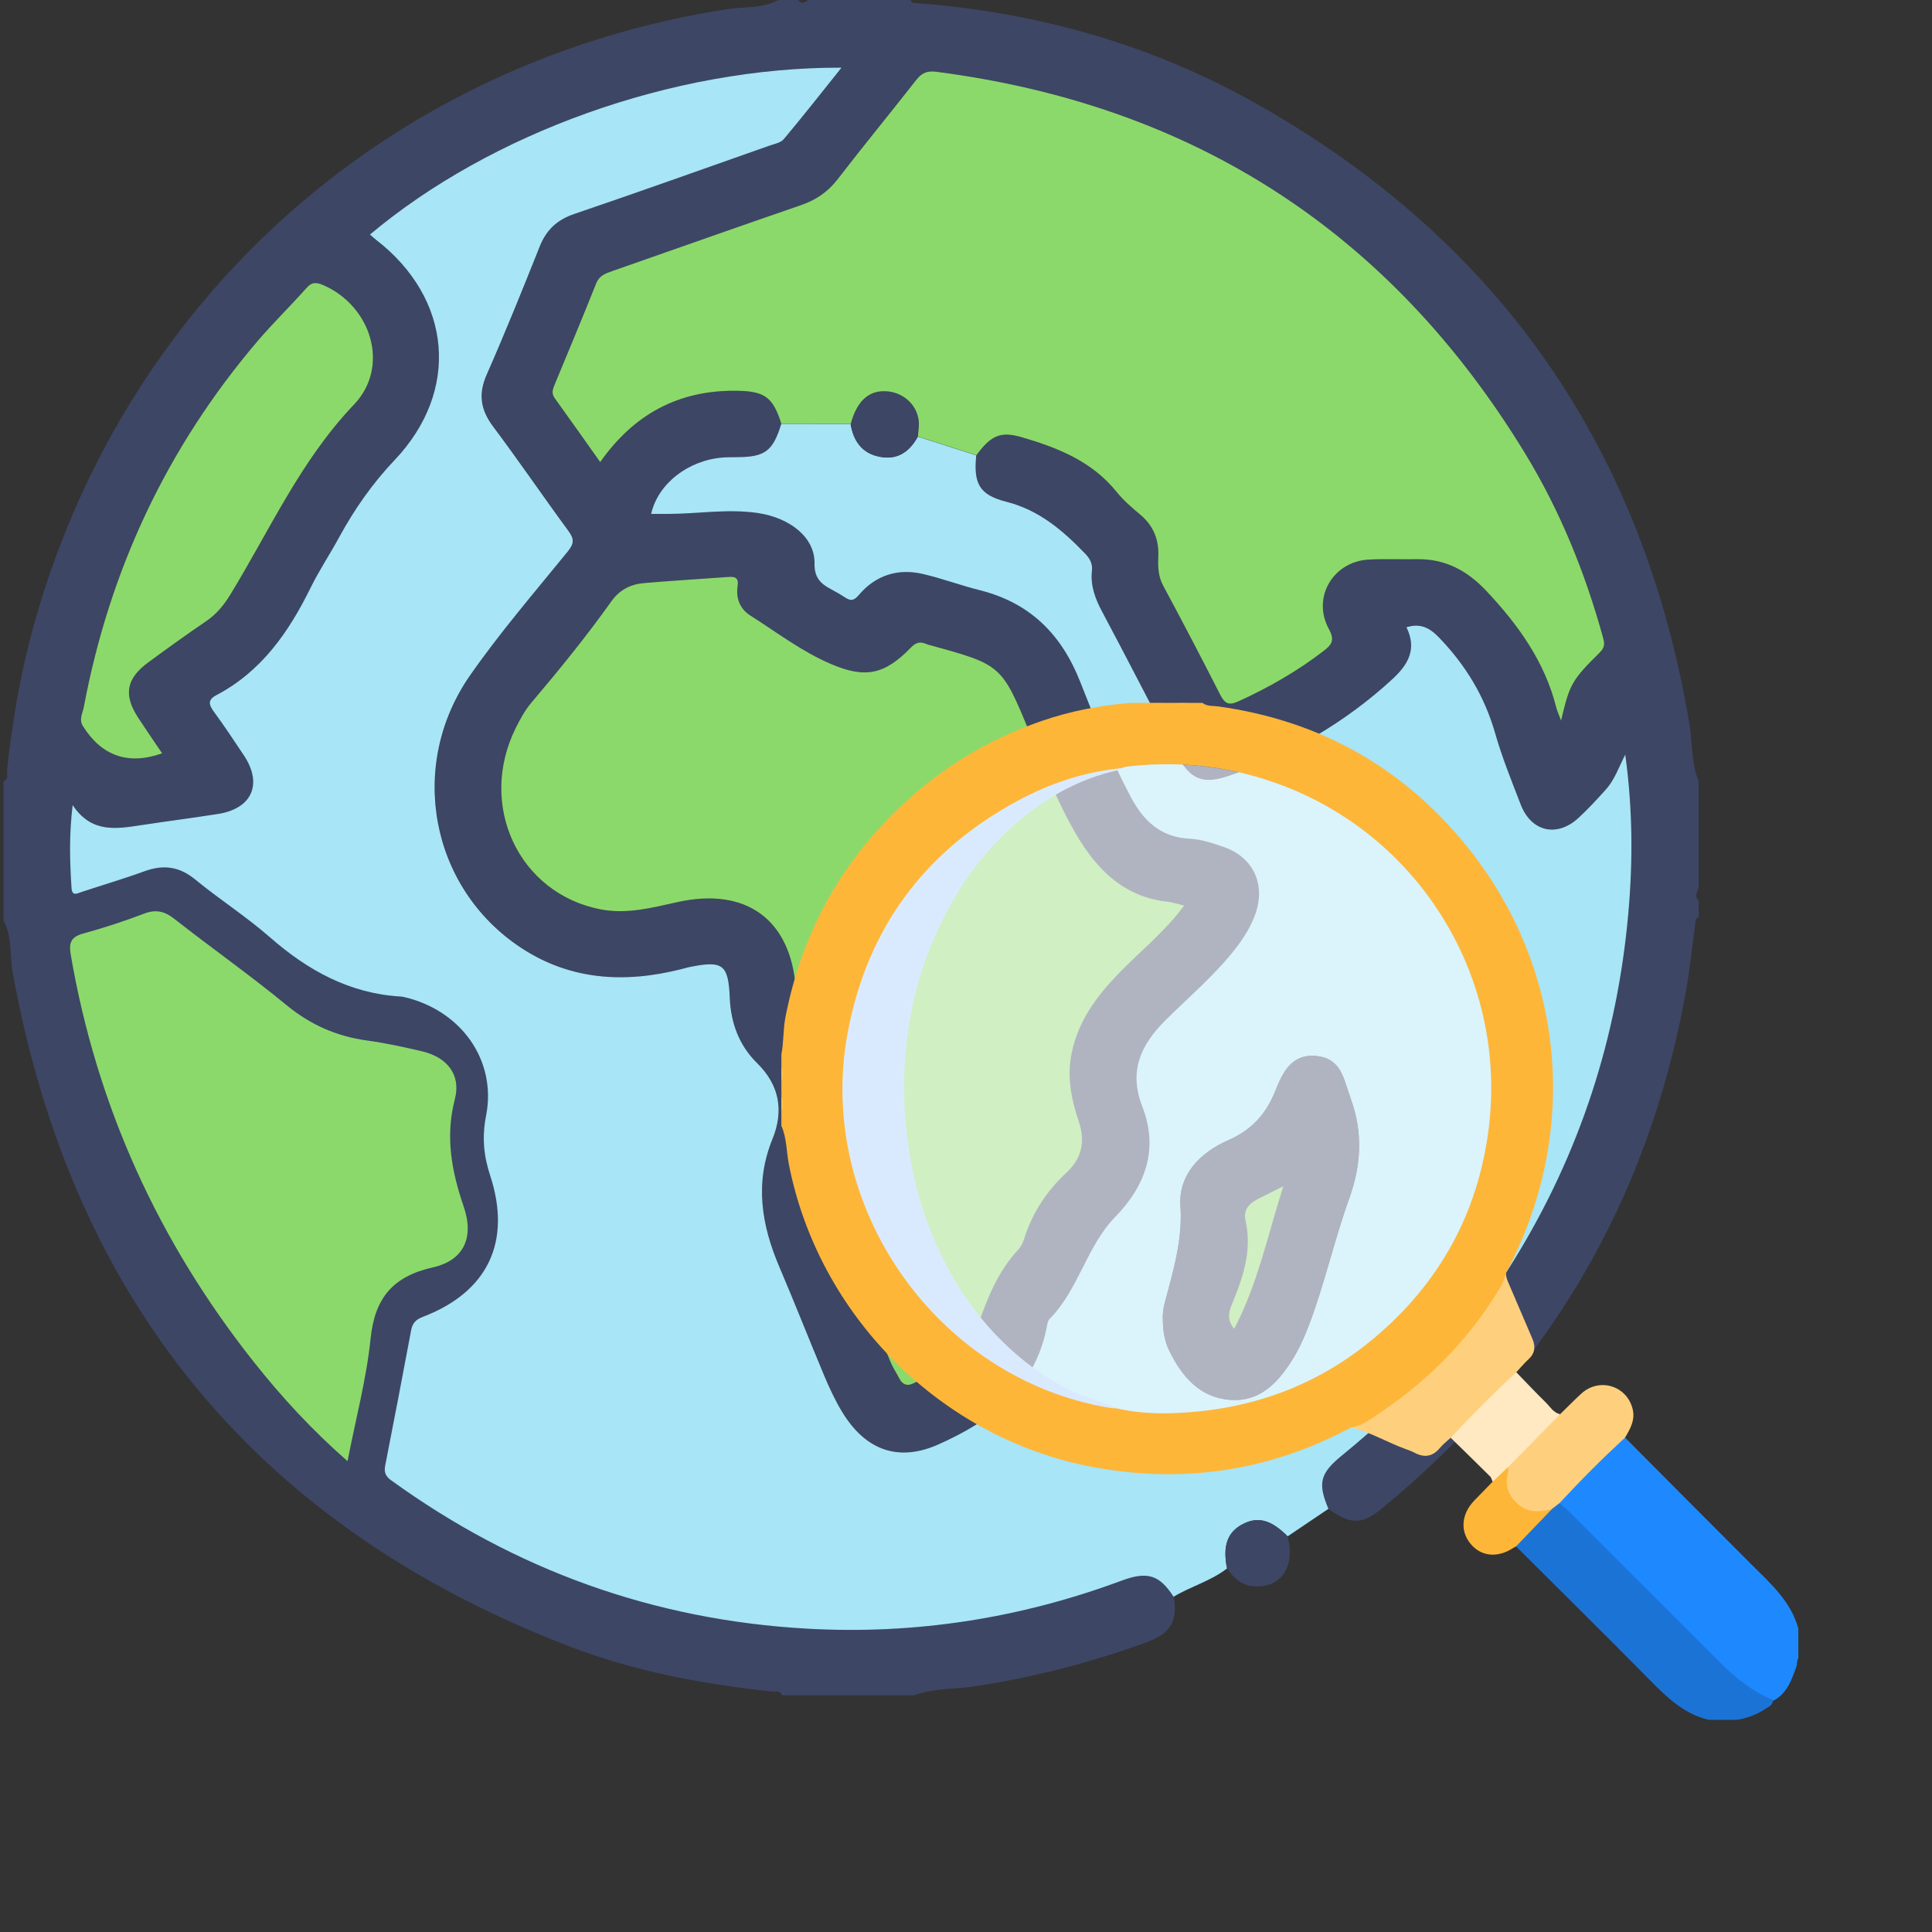
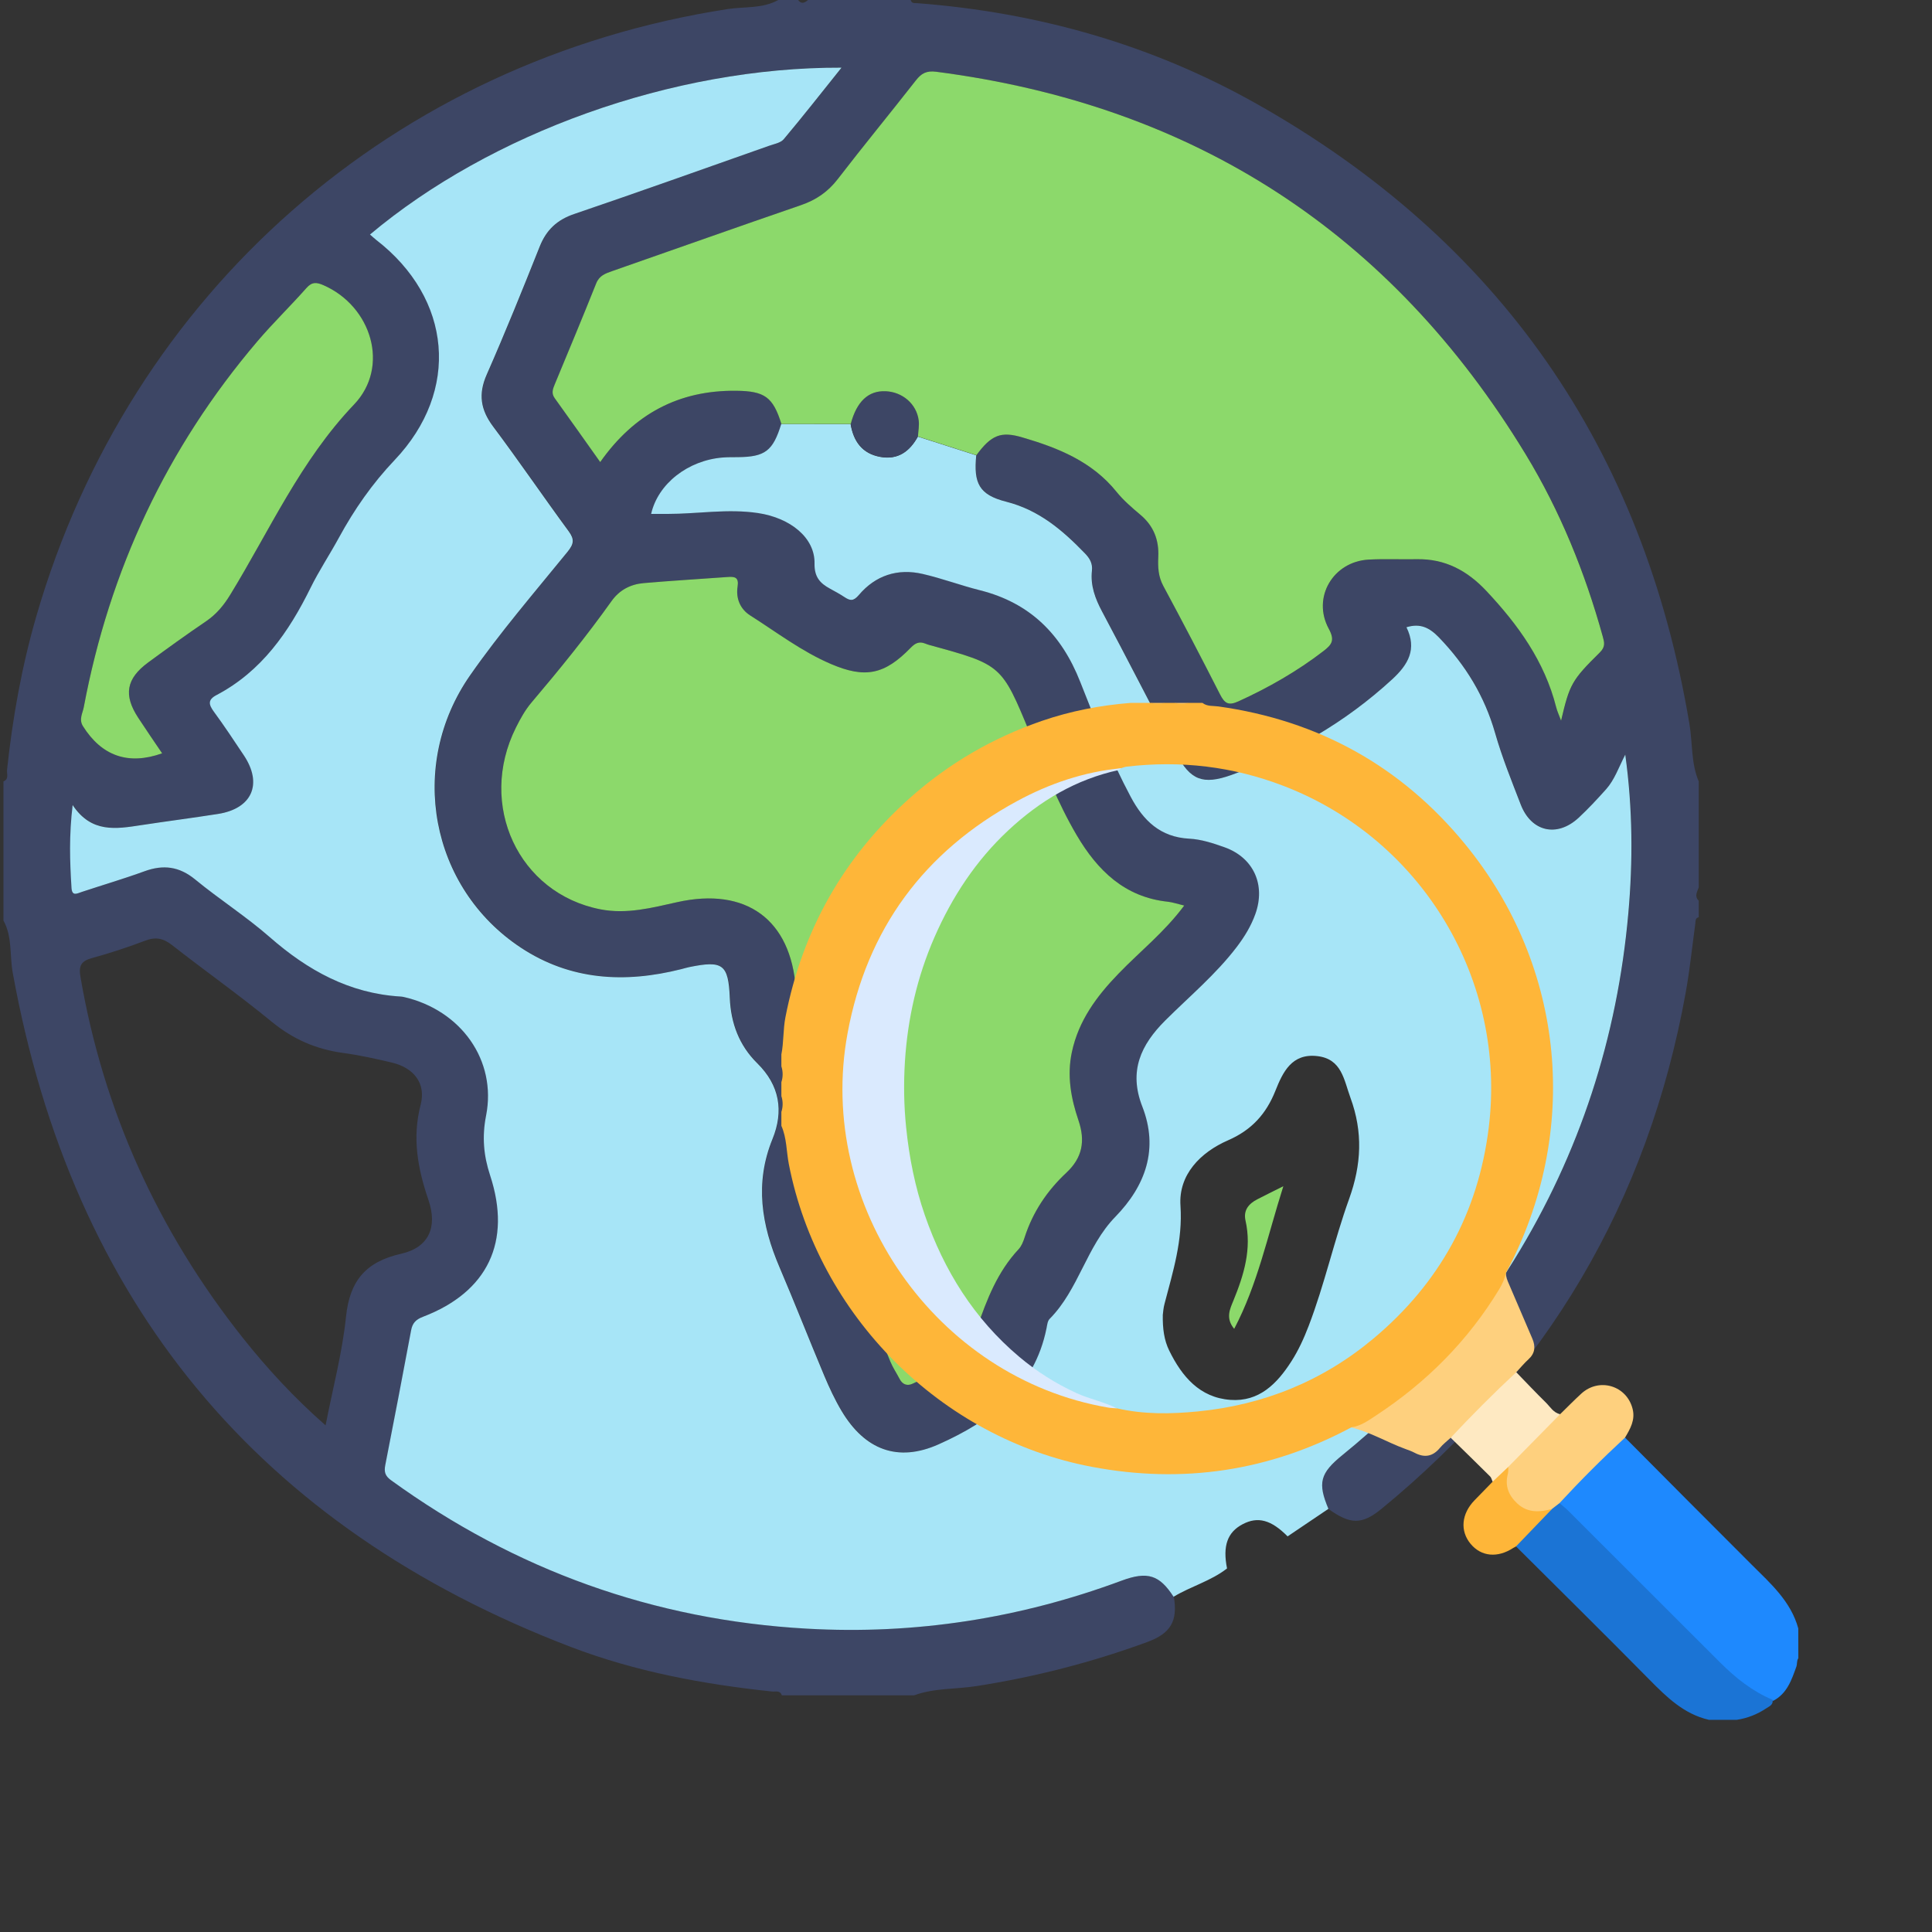
<svg xmlns="http://www.w3.org/2000/svg" version="1.1" id="Layer_1" x="0px" y="0px" viewBox="0 0 50.5 50.5" enable-background="new 0 0 50.5 50.5" xml:space="preserve">
  <rect x="0" y="0" width="50.5" height="50.5" fill="#333333" stroke="none" />
  <g id="Layer_1_1_">
    <path fill="#3D4665" d="M21.121,0c0.894,0,1.789,0,2.683,0c0.024,0.096,0.102,0.078,0.171,0.083   c3.144,0.239,6.124,1.082,8.865,2.627c6.359,3.584,10.114,9.015,11.32,16.216c0.084,0.5,0.039,1.02,0.243,1.5   c0,0.923,0,1.846,0,2.77c-0.041,0.115-0.121,0.231,0,0.346c0,0.144,0,0.288,0,0.433c-0.095,0.022-0.081,0.1-0.09,0.169   c-0.082,0.599-0.143,1.202-0.25,1.796c-0.987,5.478-3.651,9.971-7.951,13.498c-0.514,0.421-0.82,0.413-1.389,0.003   c-0.282-0.674-0.224-0.927,0.376-1.414c1.785-1.448,3.282-3.147,4.487-5.103c1.714-2.782,2.693-5.808,2.981-9.056   c0.121-1.363,0.115-2.728-0.08-4.146c-0.175,0.34-0.28,0.658-0.499,0.903c-0.23,0.258-0.466,0.513-0.719,0.747   c-0.563,0.523-1.239,0.37-1.515-0.345c-0.238-0.617-0.488-1.232-0.669-1.866c-0.276-0.966-0.773-1.78-1.466-2.499   c-0.248-0.257-0.487-0.38-0.852-0.269c0.279,0.571,0.051,0.972-0.377,1.365c-1.228,1.128-2.637,1.939-4.2,2.497   c-0.741,0.265-1.074,0.139-1.44-0.562c-0.646-1.236-1.281-2.478-1.938-3.709c-0.182-0.341-0.308-0.681-0.266-1.068   c0.021-0.189-0.055-0.321-0.184-0.455c-0.585-0.605-1.198-1.13-2.056-1.349c-0.712-0.181-0.856-0.485-0.784-1.213   c0.391-0.533,0.644-0.63,1.207-0.465c0.936,0.274,1.82,0.629,2.46,1.423c0.179,0.223,0.403,0.414,0.623,0.599   c0.348,0.293,0.489,0.661,0.467,1.107c-0.013,0.258-0.002,0.507,0.131,0.752c0.505,0.937,0.999,1.881,1.481,2.831   c0.118,0.231,0.212,0.31,0.482,0.187c0.79-0.36,1.535-0.786,2.225-1.316c0.224-0.172,0.299-0.283,0.138-0.581   c-0.444-0.819,0.111-1.757,1.042-1.809c0.417-0.023,0.836-0.002,1.254-0.01c0.743-0.015,1.323,0.297,1.824,0.831   c0.829,0.883,1.52,1.84,1.823,3.035c0.027,0.108,0.076,0.211,0.129,0.353c0.222-0.945,0.273-1.052,1.015-1.784   c0.149-0.147,0.115-0.264,0.073-0.419c-0.463-1.673-1.112-3.275-2.013-4.756c-3.526-5.802-8.669-9.128-15.404-10.001   c-0.261-0.034-0.391,0.041-0.538,0.228c-0.675,0.863-1.372,1.708-2.039,2.576c-0.258,0.335-0.568,0.547-0.965,0.683   c-1.646,0.565-3.286,1.149-4.929,1.722C15.829,7.147,15.67,7.2,15.587,7.407c-0.352,0.882-0.719,1.757-1.082,2.635   c-0.051,0.123-0.096,0.236-0.004,0.364c0.394,0.547,0.782,1.098,1.191,1.672c0.886-1.26,2.054-1.88,3.553-1.864   c0.744,0.008,0.962,0.161,1.183,0.867c-0.217,0.705-0.421,0.86-1.136,0.866c-0.13,0.001-0.26-0.001-0.389,0.009   c-0.911,0.071-1.698,0.685-1.876,1.475c0.143,0,0.283,0,0.423,0c0.791,0,1.578-0.142,2.374-0.022   c0.839,0.126,1.487,0.642,1.474,1.317c-0.007,0.355,0.143,0.518,0.407,0.66c0.127,0.068,0.254,0.137,0.373,0.217   c0.147,0.098,0.233,0.119,0.38-0.054c0.434-0.512,1.012-0.701,1.668-0.549c0.504,0.117,0.992,0.301,1.494,0.426   c1.311,0.328,2.135,1.155,2.624,2.398c0.399,1.016,0.802,2.034,1.318,3.001c0.331,0.621,0.774,1.056,1.533,1.095   c0.31,0.016,0.623,0.118,0.919,0.224c0.76,0.272,1.08,0.981,0.807,1.744c-0.113,0.314-0.284,0.596-0.486,0.861   c-0.545,0.716-1.235,1.291-1.868,1.921c-0.642,0.639-0.962,1.326-0.602,2.25c0.431,1.106,0.09,2.068-0.706,2.885   c-0.755,0.774-0.955,1.899-1.716,2.667c-0.054,0.055-0.064,0.159-0.081,0.244c-0.319,1.587-1.472,2.431-2.819,3.034   c-1.073,0.48-1.935,0.14-2.537-0.87c-0.176-0.295-0.323-0.61-0.456-0.928c-0.396-0.941-0.767-1.893-1.168-2.832   c-0.469-1.097-0.654-2.196-0.183-3.349c0.299-0.732,0.188-1.405-0.398-1.981c-0.473-0.465-0.69-1.045-0.718-1.709   c-0.037-0.882-0.182-0.983-1.062-0.804c-0.07,0.014-0.139,0.036-0.209,0.054c-1.473,0.37-2.895,0.294-4.193-0.564   c-2.362-1.562-2.971-4.758-1.319-7.124c0.782-1.12,1.677-2.162,2.542-3.222c0.167-0.204,0.186-0.324,0.03-0.536   c-0.665-0.906-1.298-1.836-1.973-2.735c-0.329-0.439-0.396-0.848-0.17-1.36c0.487-1.105,0.939-2.226,1.386-3.349   c0.173-0.434,0.453-0.697,0.9-0.849c1.702-0.579,3.395-1.185,5.091-1.782c0.134-0.047,0.305-0.075,0.387-0.173   c0.505-0.602,0.99-1.222,1.511-1.871c-4.425-0.015-9.181,1.72-12.326,4.362c0.055,0.048,0.106,0.097,0.162,0.14   c1.983,1.532,2.201,3.944,0.482,5.755c-0.583,0.614-1.053,1.289-1.454,2.025c-0.241,0.442-0.521,0.865-0.744,1.316   c-0.57,1.157-1.281,2.183-2.458,2.802C5.434,18.288,5.46,18.413,5.597,18.6c0.273,0.371,0.526,0.757,0.783,1.14   c0.499,0.747,0.218,1.393-0.673,1.533c-0.669,0.105-1.34,0.191-2.01,0.293c-0.651,0.099-1.302,0.214-1.791-0.526   c-0.096,0.788-0.073,1.476-0.03,2.164c0.015,0.23,0.146,0.148,0.271,0.107c0.546-0.181,1.099-0.343,1.639-0.54   c0.492-0.18,0.908-0.126,1.324,0.216c0.634,0.521,1.333,0.967,1.949,1.507c0.99,0.867,2.079,1.471,3.417,1.552   c0.029,0.002,0.058,0.005,0.086,0.012c1.497,0.343,2.435,1.658,2.15,3.103c-0.108,0.549-0.065,1.04,0.106,1.56   c0.57,1.73-0.059,3.047-1.753,3.695c-0.191,0.073-0.277,0.167-0.312,0.355c-0.221,1.174-0.444,2.348-0.675,3.521   c-0.035,0.177-0.006,0.284,0.15,0.397c3.247,2.351,6.87,3.653,10.869,3.88c2.826,0.16,5.571-0.268,8.228-1.255   c0.683-0.254,0.992-0.144,1.358,0.421c0.106,0.64-0.081,0.961-0.702,1.188c-1.447,0.53-2.93,0.911-4.455,1.149   c-0.542,0.085-1.103,0.048-1.629,0.241c-1.154,0-2.308,0-3.462,0c-0.043-0.138-0.166-0.089-0.255-0.099   c-1.795-0.19-3.569-0.519-5.254-1.163C6.751,39.924,1.895,34.037,0.333,25.427c-0.083-0.455-0.007-0.94-0.243-1.367   c0-1.212,0-2.423,0-3.635c0.151-0.061,0.084-0.198,0.094-0.299c0.145-1.362,0.385-2.706,0.767-4.023   C3.402,7.644,10.309,1.585,19.019,0.237C19.46,0.169,19.929,0.231,20.342,0c0.173,0,0.346,0,0.519,0   C20.948,0.118,21.035,0.072,21.121,0z M30.954,23.67c-0.18-0.043-0.302-0.086-0.427-0.1c-1.131-0.119-1.841-0.82-2.382-1.737   c-0.499-0.846-0.851-1.761-1.224-2.666c-0.738-1.791-0.739-1.79-2.616-2.304c-0.042-0.011-0.082-0.026-0.123-0.042   c-0.154-0.06-0.258-0.013-0.376,0.109c-0.688,0.709-1.196,0.808-2.091,0.424c-0.76-0.326-1.415-0.829-2.107-1.268   c-0.262-0.167-0.376-0.448-0.328-0.753c0.038-0.246-0.074-0.264-0.259-0.251c-0.733,0.054-1.467,0.096-2.199,0.16   c-0.341,0.03-0.629,0.178-0.838,0.471c-0.653,0.916-1.361,1.789-2.089,2.647c-0.166,0.195-0.295,0.428-0.41,0.659   c-1.009,2.023,0.068,4.334,2.211,4.75c0.685,0.133,1.345-0.04,2.006-0.188c1.8-0.401,2.974,0.453,3.1,2.27   c0.026,0.38,0.151,0.683,0.415,0.96c0.639,0.672,0.92,1.486,0.857,2.41c-0.031,0.447-0.129,0.887-0.296,1.301   c-0.203,0.504-0.161,0.992,0.03,1.472c0.48,1.203,0.972,2.4,1.465,3.597c0.065,0.159,0.164,0.303,0.244,0.457   c0.073,0.141,0.195,0.183,0.326,0.125c0.711-0.314,1.436-0.71,1.691-1.45c0.263-0.764,0.539-1.479,1.094-2.073   c0.075-0.081,0.12-0.199,0.155-0.307c0.213-0.661,0.587-1.219,1.09-1.689c0.419-0.392,0.501-0.828,0.317-1.369   c-0.195-0.573-0.304-1.164-0.173-1.782c0.175-0.826,0.649-1.463,1.218-2.051C29.792,24.873,30.432,24.372,30.954,23.67z    M8.51,37.257c0.192-0.983,0.438-1.904,0.534-2.839c0.097-0.941,0.518-1.438,1.443-1.647c0.719-0.162,0.955-0.694,0.713-1.402   c-0.28-0.819-0.431-1.622-0.205-2.492c0.146-0.562-0.179-0.969-0.761-1.105c-0.42-0.099-0.843-0.192-1.27-0.25   c-0.703-0.096-1.308-0.36-1.863-0.816c-0.845-0.695-1.742-1.327-2.603-2.002c-0.23-0.18-0.429-0.221-0.704-0.116   c-0.456,0.174-0.923,0.326-1.394,0.456c-0.282,0.077-0.347,0.202-0.297,0.491c0.602,3.508,2.032,6.643,4.237,9.427   C6.982,35.769,7.681,36.53,8.51,37.257z M4.238,19.691c-0.212-0.314-0.424-0.621-0.627-0.932c-0.387-0.592-0.312-1.022,0.263-1.444   c0.499-0.366,1.001-0.729,1.514-1.077c0.269-0.183,0.459-0.413,0.629-0.69c1.033-1.686,1.836-3.507,3.238-4.975   c0.942-0.987,0.458-2.567-0.799-3.118C8.278,7.377,8.155,7.363,8.01,7.528C7.59,8.003,7.133,8.445,6.723,8.927   c-2.364,2.78-3.86,5.975-4.533,9.557c-0.03,0.158-0.133,0.321-0.022,0.497C2.659,19.761,3.352,20.007,4.238,19.691z" />
    <path fill="#A3D968" d="M19.535,3.269c-0.08,0.067-0.161,0.11-0.241,0C19.375,3.269,19.455,3.269,19.535,3.269z" />
    <path fill="#A7E5F7" d="M34.723,39.439c-0.356,0.24-0.711,0.48-1.067,0.72c-0.429-0.434-0.778-0.528-1.177-0.317   c-0.397,0.209-0.523,0.568-0.406,1.155c-0.422,0.329-0.945,0.467-1.397,0.74c-0.366-0.565-0.675-0.675-1.358-0.421   c-2.657,0.987-5.401,1.415-8.228,1.255c-3.999-0.226-7.623-1.529-10.869-3.88c-0.156-0.113-0.185-0.22-0.15-0.397   c0.231-1.172,0.454-2.346,0.675-3.521c0.035-0.188,0.121-0.282,0.312-0.355c1.694-0.648,2.322-1.965,1.753-3.695   c-0.171-0.52-0.214-1.011-0.106-1.56c0.285-1.445-0.653-2.76-2.15-3.103c-0.028-0.006-0.057-0.01-0.086-0.012   c-1.338-0.081-2.427-0.685-3.417-1.552c-0.617-0.54-1.315-0.986-1.949-1.507c-0.416-0.342-0.832-0.395-1.324-0.216   c-0.54,0.197-1.093,0.359-1.639,0.54c-0.125,0.041-0.257,0.124-0.271-0.107c-0.044-0.688-0.066-1.376,0.03-2.164   c0.49,0.74,1.14,0.625,1.791,0.526c0.669-0.102,1.341-0.188,2.01-0.293c0.891-0.14,1.172-0.786,0.673-1.533   c-0.256-0.383-0.51-0.769-0.783-1.14c-0.137-0.187-0.163-0.312,0.069-0.434c1.177-0.619,1.888-1.645,2.458-2.802   c0.222-0.451,0.503-0.873,0.744-1.316c0.401-0.736,0.871-1.411,1.454-2.025c1.719-1.81,1.5-4.222-0.482-5.755   C9.777,6.227,9.727,6.178,9.671,6.13c3.145-2.642,7.901-4.377,12.326-4.362c-0.521,0.65-1.005,1.269-1.511,1.871   c-0.082,0.097-0.253,0.125-0.387,0.173c-1.696,0.598-3.389,1.203-5.091,1.782c-0.447,0.152-0.727,0.415-0.9,0.849   c-0.447,1.122-0.899,2.243-1.386,3.349c-0.226,0.512-0.159,0.921,0.17,1.36c0.674,0.899,1.307,1.829,1.973,2.735   c0.155,0.212,0.136,0.331-0.03,0.536c-0.864,1.061-1.76,2.103-2.542,3.222c-1.653,2.366-1.043,5.562,1.319,7.124   c1.298,0.858,2.72,0.935,4.193,0.564c0.07-0.018,0.139-0.039,0.209-0.054c0.88-0.179,1.025-0.078,1.062,0.804   c0.028,0.664,0.245,1.243,0.718,1.709c0.586,0.576,0.696,1.249,0.398,1.981c-0.47,1.153-0.286,2.251,0.183,3.349   c0.401,0.939,0.773,1.89,1.168,2.832c0.133,0.317,0.28,0.633,0.456,0.928c0.603,1.01,1.464,1.35,2.537,0.87   c1.348-0.603,2.5-1.447,2.819-3.034c0.017-0.084,0.026-0.189,0.081-0.244c0.761-0.768,0.962-1.893,1.716-2.667   c0.796-0.817,1.138-1.779,0.706-2.885c-0.36-0.923-0.04-1.61,0.602-2.25c0.633-0.63,1.323-1.205,1.868-1.921   c0.202-0.266,0.374-0.547,0.486-0.861c0.273-0.763-0.047-1.473-0.807-1.744c-0.296-0.106-0.609-0.208-0.919-0.224   c-0.759-0.039-1.203-0.474-1.533-1.095c-0.515-0.967-0.918-1.985-1.318-3.001c-0.488-1.243-1.313-2.07-2.624-2.398   c-0.502-0.126-0.99-0.31-1.494-0.426c-0.655-0.152-1.234,0.037-1.668,0.549c-0.147,0.173-0.232,0.151-0.38,0.054   c-0.12-0.079-0.247-0.148-0.373-0.217c-0.263-0.142-0.414-0.306-0.407-0.66c0.013-0.675-0.635-1.191-1.474-1.317   c-0.796-0.12-1.583,0.023-2.374,0.022c-0.14,0-0.279,0-0.423,0c0.178-0.79,0.966-1.404,1.876-1.475   c0.129-0.01,0.259-0.008,0.389-0.009c0.715-0.006,0.919-0.162,1.136-0.866c0.604,0,1.208,0.001,1.812,0.001   c0.075,0.452,0.302,0.773,0.776,0.859c0.463,0.084,0.768-0.144,0.981-0.531c0.509,0.163,1.019,0.326,1.528,0.489   c-0.072,0.728,0.071,1.032,0.784,1.213c0.857,0.218,1.471,0.744,2.056,1.349c0.13,0.134,0.205,0.266,0.184,0.455   c-0.042,0.387,0.084,0.727,0.266,1.068c0.656,1.231,1.291,2.473,1.938,3.709c0.366,0.7,0.699,0.826,1.44,0.562   c1.563-0.558,2.972-1.369,4.2-2.497c0.428-0.393,0.656-0.794,0.377-1.365c0.365-0.111,0.604,0.012,0.852,0.269   c0.693,0.719,1.19,1.533,1.466,2.499c0.181,0.634,0.431,1.25,0.669,1.866c0.276,0.715,0.951,0.868,1.515,0.345   c0.253-0.235,0.489-0.49,0.719-0.747c0.219-0.246,0.324-0.563,0.499-0.903c0.195,1.418,0.201,2.783,0.08,4.146   c-0.288,3.249-1.267,6.274-2.981,9.056c-1.205,1.957-2.702,3.655-4.487,5.103C34.498,38.512,34.441,38.765,34.723,39.439z    M30.394,34.37c-0.006,0.356,0.034,0.661,0.168,0.933c0.331,0.674,0.794,1.229,1.599,1.288c0.75,0.055,1.218-0.421,1.592-1.004   c0.187-0.291,0.329-0.603,0.453-0.927c0.418-1.088,0.665-2.231,1.059-3.324c0.323-0.897,0.362-1.747,0.035-2.639   c-0.173-0.472-0.226-1.019-0.87-1.092c-0.666-0.076-0.898,0.419-1.093,0.907c-0.241,0.605-0.62,1.025-1.235,1.293   c-0.726,0.316-1.301,0.901-1.246,1.712c0.061,0.91-0.197,1.721-0.416,2.56C30.409,34.188,30.403,34.305,30.394,34.37z" />
-     <path fill="#3D4665" d="M32.073,40.996c-0.118-0.586,0.008-0.945,0.406-1.155c0.4-0.211,0.749-0.117,1.177,0.317   c0.216,0.796-0.185,1.375-0.9,1.304C32.44,41.432,32.24,41.24,32.073,40.996z" />
-     <path fill="#3D4665" d="M30.394,34.37c0.009-0.065,0.015-0.182,0.044-0.292c0.219-0.839,0.478-1.65,0.416-2.56   c-0.055-0.812,0.52-1.397,1.246-1.712c0.615-0.268,0.994-0.688,1.235-1.293c0.195-0.488,0.427-0.983,1.093-0.907   c0.643,0.073,0.697,0.62,0.87,1.092c0.327,0.892,0.288,1.742-0.035,2.639c-0.393,1.092-0.641,2.236-1.059,3.324   c-0.124,0.324-0.266,0.636-0.453,0.927c-0.374,0.583-0.842,1.059-1.592,1.004c-0.805-0.059-1.268-0.614-1.599-1.288   C30.428,35.031,30.388,34.726,30.394,34.37z M33.545,31.006c-0.3,0.15-0.492,0.244-0.682,0.342   c-0.225,0.116-0.368,0.287-0.307,0.555c0.167,0.742-0.041,1.42-0.318,2.096c-0.088,0.214-0.209,0.457,0.022,0.734   C32.872,33.572,33.128,32.32,33.545,31.006z" />
    <path fill="#3D4665" d="M22.238,11.082c0.155-0.589,0.46-0.875,0.913-0.856c0.44,0.019,0.807,0.333,0.863,0.759   c0.018,0.138-0.012,0.283-0.019,0.424c-0.213,0.388-0.518,0.615-0.981,0.531C22.539,11.855,22.313,11.534,22.238,11.082z" />
    <path fill="#8CD96B" d="M30.954,23.67c-0.18-0.043-0.302-0.086-0.427-0.1c-1.131-0.119-1.841-0.82-2.382-1.737   c-0.499-0.846-0.851-1.761-1.224-2.666c-0.738-1.791-0.739-1.79-2.616-2.304c-0.042-0.011-0.082-0.026-0.123-0.042   c-0.154-0.06-0.258-0.013-0.376,0.109c-0.688,0.709-1.196,0.808-2.091,0.424c-0.76-0.326-1.415-0.829-2.107-1.268   c-0.262-0.167-0.376-0.448-0.328-0.753c0.038-0.246-0.074-0.264-0.259-0.251c-0.733,0.054-1.467,0.096-2.199,0.16   c-0.341,0.03-0.629,0.178-0.838,0.471c-0.653,0.916-1.361,1.789-2.089,2.647c-0.166,0.195-0.295,0.428-0.41,0.659   c-1.009,2.023,0.068,4.334,2.211,4.75c0.685,0.133,1.345-0.04,2.006-0.188c1.8-0.401,2.974,0.453,3.1,2.27   c0.026,0.38,0.151,0.683,0.415,0.96c0.639,0.672,0.92,1.486,0.857,2.41c-0.031,0.447-0.129,0.887-0.296,1.301   c-0.203,0.504-0.161,0.992,0.03,1.472c0.48,1.203,0.972,2.4,1.465,3.597c0.065,0.159,0.164,0.303,0.244,0.457   c0.073,0.141,0.195,0.183,0.326,0.125c0.711-0.314,1.436-0.71,1.691-1.45c0.263-0.764,0.539-1.479,1.094-2.073   c0.075-0.081,0.12-0.199,0.155-0.307c0.213-0.661,0.587-1.219,1.09-1.689c0.419-0.392,0.501-0.828,0.317-1.369   c-0.195-0.573-0.304-1.164-0.173-1.782c0.175-0.826,0.649-1.463,1.218-2.051C29.792,24.873,30.432,24.372,30.954,23.67z" />
    <path fill="#8CD96B" d="M4.238,19.691c-0.212-0.314-0.424-0.621-0.627-0.932c-0.387-0.592-0.312-1.022,0.263-1.444   c0.499-0.366,1.001-0.729,1.514-1.077c0.269-0.183,0.459-0.413,0.629-0.69c1.033-1.686,1.836-3.507,3.238-4.975   c0.942-0.987,0.458-2.567-0.799-3.118C8.278,7.377,8.155,7.363,8.01,7.528C7.59,8.003,7.133,8.445,6.723,8.927   c-2.364,2.78-3.86,5.975-4.533,9.557c-0.03,0.158-0.133,0.321-0.022,0.497C2.659,19.761,3.352,20.007,4.238,19.691z" />
    <path fill="#8CD96B" d="M25.522,11.898c-0.509-0.163-1.019-0.326-1.528-0.489c0.008-0.142,0.038-0.286,0.019-0.424   c-0.056-0.427-0.423-0.74-0.863-0.759c-0.452-0.019-0.757,0.267-0.913,0.856c-0.604,0-1.208-0.001-1.812-0.001   c-0.22-0.706-0.439-0.859-1.183-0.867c-1.499-0.016-2.667,0.605-3.553,1.864c-0.408-0.574-0.797-1.125-1.191-1.672   c-0.092-0.128-0.047-0.241,0.004-0.364c0.364-0.877,0.73-1.753,1.082-2.635c0.083-0.207,0.242-0.259,0.421-0.322   c1.643-0.573,3.283-1.157,4.929-1.722c0.397-0.136,0.707-0.348,0.965-0.683c0.668-0.868,1.365-1.714,2.039-2.576   c0.146-0.187,0.277-0.262,0.538-0.228c6.735,0.873,11.878,4.199,15.404,10.001c0.9,1.481,1.549,3.083,2.013,4.756   c0.043,0.155,0.076,0.272-0.073,0.419c-0.743,0.732-0.793,0.84-1.015,1.784c-0.053-0.142-0.102-0.245-0.129-0.353   c-0.303-1.195-0.994-2.153-1.823-3.035c-0.501-0.534-1.081-0.846-1.824-0.831c-0.418,0.008-0.837-0.013-1.254,0.01   c-0.93,0.052-1.486,0.99-1.042,1.809c0.161,0.298,0.086,0.409-0.138,0.581c-0.689,0.53-1.435,0.956-2.225,1.316   c-0.269,0.123-0.364,0.044-0.482-0.187c-0.483-0.949-0.976-1.893-1.481-2.831c-0.132-0.245-0.143-0.493-0.131-0.752   c0.022-0.446-0.119-0.814-0.467-1.107c-0.22-0.185-0.443-0.376-0.623-0.599c-0.639-0.794-1.524-1.149-2.46-1.423   C26.166,11.268,25.913,11.365,25.522,11.898z" />
-     <path fill="#8CD96B" d="M9.084,38.193c-0.936-0.821-1.726-1.68-2.45-2.594c-2.49-3.144-4.105-6.685-4.785-10.646   c-0.056-0.326,0.017-0.467,0.335-0.554c0.532-0.146,1.059-0.318,1.574-0.515c0.31-0.118,0.535-0.072,0.795,0.131   c0.973,0.763,1.986,1.476,2.94,2.261c0.627,0.515,1.31,0.814,2.104,0.922c0.482,0.066,0.96,0.171,1.434,0.282   c0.657,0.154,1.024,0.614,0.859,1.248c-0.256,0.983-0.085,1.89,0.232,2.815c0.274,0.8,0.007,1.4-0.805,1.584   c-1.045,0.236-1.52,0.797-1.63,1.86C9.579,36.043,9.3,37.082,9.084,38.193z" />
    <path fill="#8CD96B" d="M33.545,31.006c-0.417,1.313-0.673,2.565-1.285,3.728c-0.231-0.277-0.11-0.52-0.022-0.734   c0.277-0.676,0.485-1.355,0.318-2.096c-0.06-0.268,0.082-0.439,0.307-0.555C33.053,31.251,33.245,31.156,33.545,31.006z" />
  </g>
  <g>
    <path fill="#1E89FE" d="M47.005,42.566c-0.194-0.709-0.722-1.173-1.216-1.665c-1.108-1.104-2.209-2.216-3.313-3.325   c-0.101-0.011-0.155,0.062-0.215,0.121c-0.462,0.459-0.923,0.92-1.382,1.382c-0.06,0.06-0.127,0.118-0.122,0.216   c0.039,0.101,0.123,0.165,0.196,0.237c1.348,1.35,2.697,2.699,4.047,4.047c0.245,0.245,0.52,0.455,0.808,0.646   c0.165,0.109,0.337,0.211,0.542,0.232c0.361-0.189,0.479-0.543,0.604-0.891c0.026-0.072,0.006-0.155,0.052-0.223   C47.005,43.085,47.005,42.826,47.005,42.566z" />
    <path fill="#1B74D5" d="M46.332,44.43c-0.533-0.224-0.973-0.577-1.377-0.981c-1.32-1.318-2.639-2.638-3.959-3.956   c-0.073-0.073-0.154-0.136-0.232-0.204c-0.113-0.009-0.163,0.085-0.235,0.141c-0.246,0.248-0.496,0.493-0.74,0.742   c-0.069,0.071-0.164,0.129-0.163,0.248c1.164,1.16,2.334,2.314,3.488,3.484c0.451,0.457,0.902,0.9,1.555,1.05   c0.242,0,0.485,0,0.727,0c0.28-0.042,0.537-0.144,0.771-0.3C46.246,44.601,46.357,44.563,46.332,44.43z" />
-     <path fill="#FEC35D" d="M20.423,28.289c0.078-0.138,0.083-0.277,0-0.415C20.423,28.012,20.423,28.15,20.423,28.289z" />
-     <path fill="#FEC560" d="M20.423,29.067c0.083-0.138,0.078-0.277,0-0.415C20.423,28.79,20.423,28.929,20.423,29.067z" />
+     <path fill="#FEC35D" d="M20.423,28.289C20.423,28.012,20.423,28.15,20.423,28.289z" />
    <path fill="#FEC25A" d="M30.703,18.372c0.121,0.08,0.242,0.084,0.363,0C30.945,18.372,30.824,18.372,30.703,18.372z" />
    <path fill="#FEBE4D" d="M30.08,18.372c0.121,0.083,0.242,0.081,0.363,0C30.322,18.372,30.201,18.372,30.08,18.372z" />
    <path fill="#FED07E" d="M39.364,33.27c-0.961,1.733-2.312,3.077-4.042,4.042c0.497,0.121,0.936,0.388,1.412,0.562   c0.081,0.03,0.163,0.058,0.239,0.098c0.257,0.137,0.475,0.104,0.665-0.126c0.081-0.099,0.187-0.177,0.281-0.265   c0.039-0.018,0.082-0.029,0.114-0.06c0.519-0.507,1.032-1.02,1.539-1.539c0.031-0.032,0.042-0.075,0.061-0.114   c0.106-0.113,0.205-0.233,0.319-0.337c0.173-0.158,0.189-0.335,0.102-0.539c-0.204-0.475-0.406-0.951-0.611-1.426   C39.402,33.471,39.36,33.377,39.364,33.27z" />
    <path fill="#FED07E" d="M40.568,39.441c0.065-0.051,0.131-0.101,0.196-0.152c0.548-0.593,1.119-1.164,1.712-1.712   c0.138-0.23,0.27-0.461,0.199-0.747c-0.151-0.612-0.873-0.831-1.341-0.403c-0.19,0.174-0.37,0.359-0.554,0.538   c-0.07,0.032-0.139,0.066-0.195,0.123c-0.346,0.349-0.7,0.69-1.038,1.047c-0.07,0.074-0.144,0.15-0.176,0.253   c-0.115,0.547,0.055,0.938,0.49,1.112C40.104,39.597,40.345,39.616,40.568,39.441z" />
    <path fill="#FEE9C2" d="M39.425,38.342c0.452-0.459,0.903-0.918,1.355-1.377c-0.176-0.037-0.259-0.192-0.373-0.304   c-0.264-0.259-0.517-0.528-0.774-0.793c-0.591,0.551-1.161,1.123-1.714,1.713c0.345,0.337,0.69,0.673,1.032,1.013   c0.033,0.033,0.043,0.09,0.064,0.136C39.233,38.687,39.336,38.522,39.425,38.342z" />
    <path fill="#FEB639" d="M39.425,38.342c-0.137,0.129-0.273,0.259-0.41,0.388c-0.157,0.161-0.313,0.322-0.47,0.483   c-0.346,0.354-0.387,0.803-0.105,1.142c0.279,0.335,0.706,0.374,1.118,0.104c0.022-0.014,0.045-0.025,0.068-0.037   c0.314-0.327,0.628-0.653,0.942-0.98c-0.322,0.087-0.635,0.109-0.905-0.14c-0.231-0.213-0.333-0.465-0.249-0.78   C39.429,38.464,39.422,38.402,39.425,38.342z" />
    <g>
      <path fill="#FEB639" d="M38.296,22.065c-1.669-2.037-3.833-3.235-6.451-3.6c-0.138-0.019-0.292,0.005-0.415-0.093    c-0.121,0-0.242,0-0.363,0c-0.121,0.043-0.242,0.043-0.363,0c-0.087,0-0.173,0-0.26,0c-0.121,0.043-0.242,0.043-0.363,0    c-0.173,0-0.346,0-0.519,0c-0.794,0.062-1.57,0.211-2.325,0.47c-1.284,0.442-2.435,1.11-3.45,2.013    c-1.733,1.543-2.813,3.457-3.257,5.734c-0.063,0.322-0.042,0.651-0.106,0.972c0,0.104,0,0.208,0,0.311    c0.044,0.138,0.044,0.277,0,0.415c0,0.121,0,0.242,0,0.363c0.044,0.138,0.044,0.277,0,0.415c0,0.121,0,0.242,0,0.363    c0.142,0.318,0.13,0.668,0.195,1.001c0.77,3.952,3.97,7.166,7.924,7.913c2.375,0.449,4.642,0.112,6.78-1.033    c0.249-0.035,0.446-0.18,0.646-0.311c1.316-0.864,2.403-1.953,3.221-3.304c0.082-0.135,0.141-0.274,0.176-0.426    C41.32,29.6,40.928,25.278,38.296,22.065z M38.913,29.48c-0.276,2.231-1.292,4.066-3.008,5.504    c-1.328,1.113-2.875,1.741-4.598,1.909c-0.704,0.069-1.412,0.08-2.111-0.081c-0.484-0.118-0.963-0.248-1.406-0.487    c-1.42-0.764-2.444-1.91-3.165-3.332c-0.887-1.75-1.195-3.614-1.007-5.562c0.186-1.927,0.838-3.669,2.101-5.153    c0.952-1.118,2.094-1.947,3.584-2.198c0.05-0.014,0.098-0.035,0.149-0.041c1.407-0.166,2.775-0.005,4.099,0.504    C37.177,21.936,39.391,25.622,38.913,29.48z" />
-       <path opacity="0.6" fill="#FEFEFE" d="M33.552,20.544c-1.325-0.508-2.692-0.67-4.099-0.504c-0.05,0.006-0.099,0.027-0.149,0.041    c-1.49,0.251-2.632,1.08-3.584,2.198c-1.263,1.484-1.915,3.227-2.101,5.153c-0.188,1.948,0.12,3.812,1.007,5.562    c0.721,1.421,1.744,2.568,3.165,3.332c0.443,0.238,0.922,0.369,1.406,0.487c0.698,0.161,1.407,0.149,2.111,0.081    c1.723-0.168,3.27-0.796,4.598-1.909c1.716-1.438,2.732-3.273,3.008-5.504C39.391,25.622,37.177,21.936,33.552,20.544z" />
    </g>
    <path fill="#DAEAFE" d="M29.197,36.813c-0.337-0.17-0.711-0.241-1.056-0.398c-0.546-0.25-1.045-0.567-1.501-0.951   c-1.179-0.993-1.965-2.256-2.465-3.698c-0.256-0.739-0.409-1.506-0.489-2.29c-0.06-0.579-0.068-1.159-0.032-1.732   c0.071-1.122,0.32-2.214,0.773-3.249c0.461-1.053,1.081-1.999,1.928-2.79c0.83-0.775,1.772-1.335,2.89-1.578   c0.022-0.005,0.04-0.03,0.06-0.046c-0.969,0.092-1.876,0.401-2.724,0.861c-2.43,1.319-3.923,3.345-4.426,6.063   c-0.836,4.511,2.311,9.016,6.81,9.787C29.041,36.806,29.119,36.806,29.197,36.813z" />
  </g>
</svg>